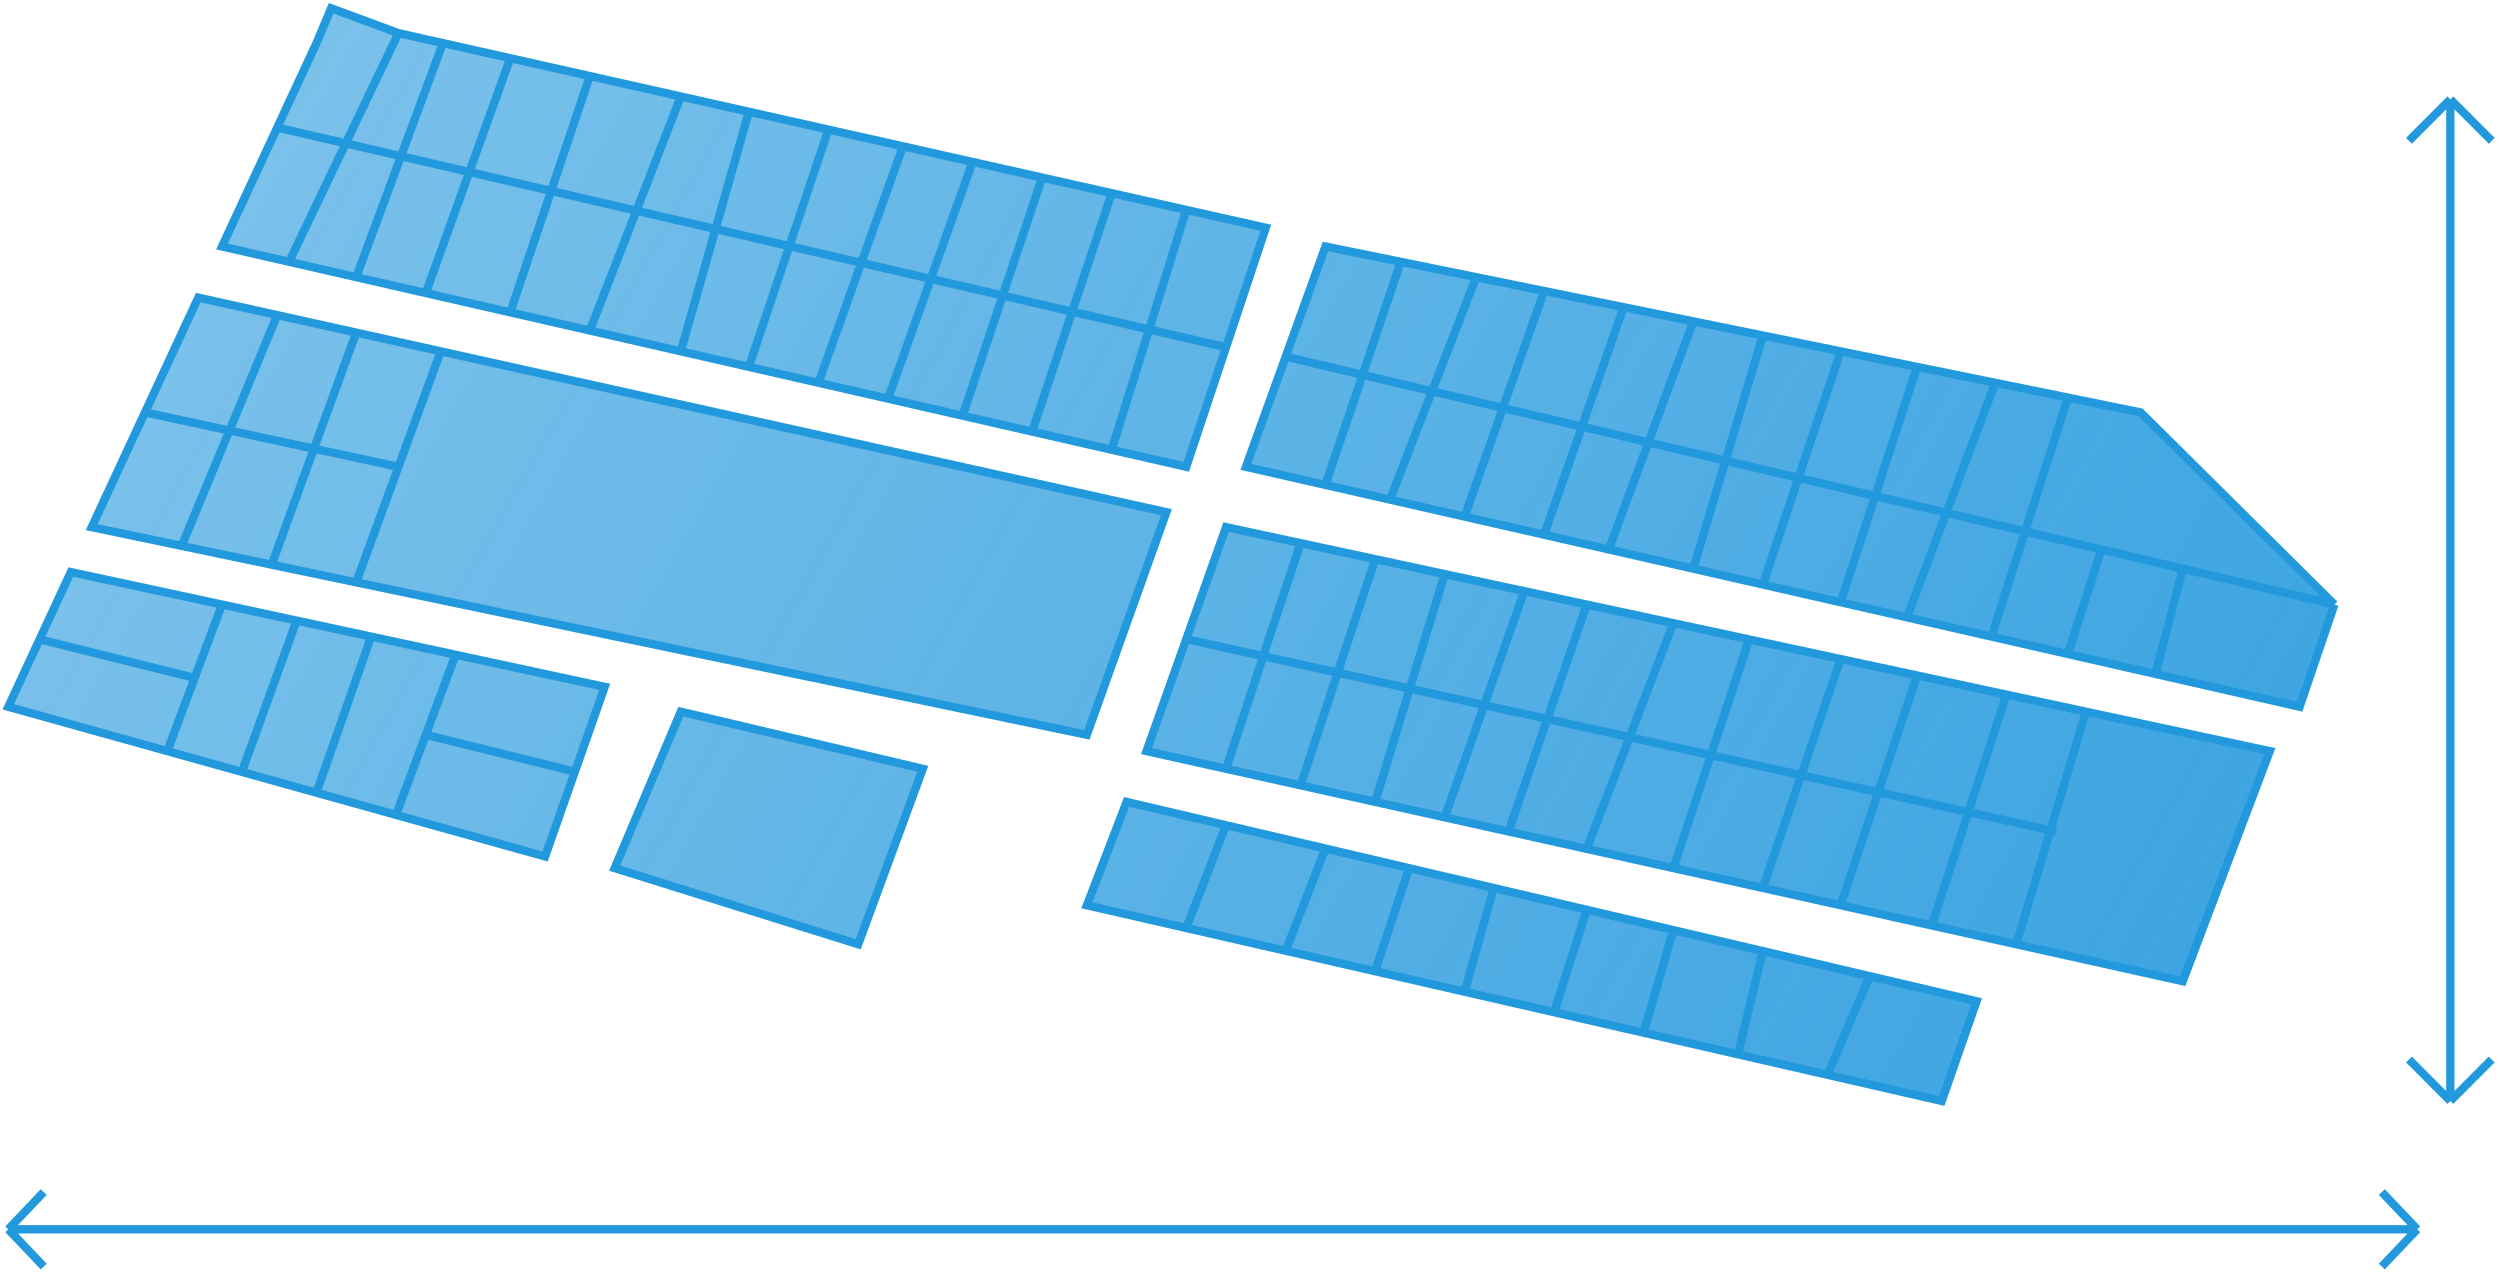
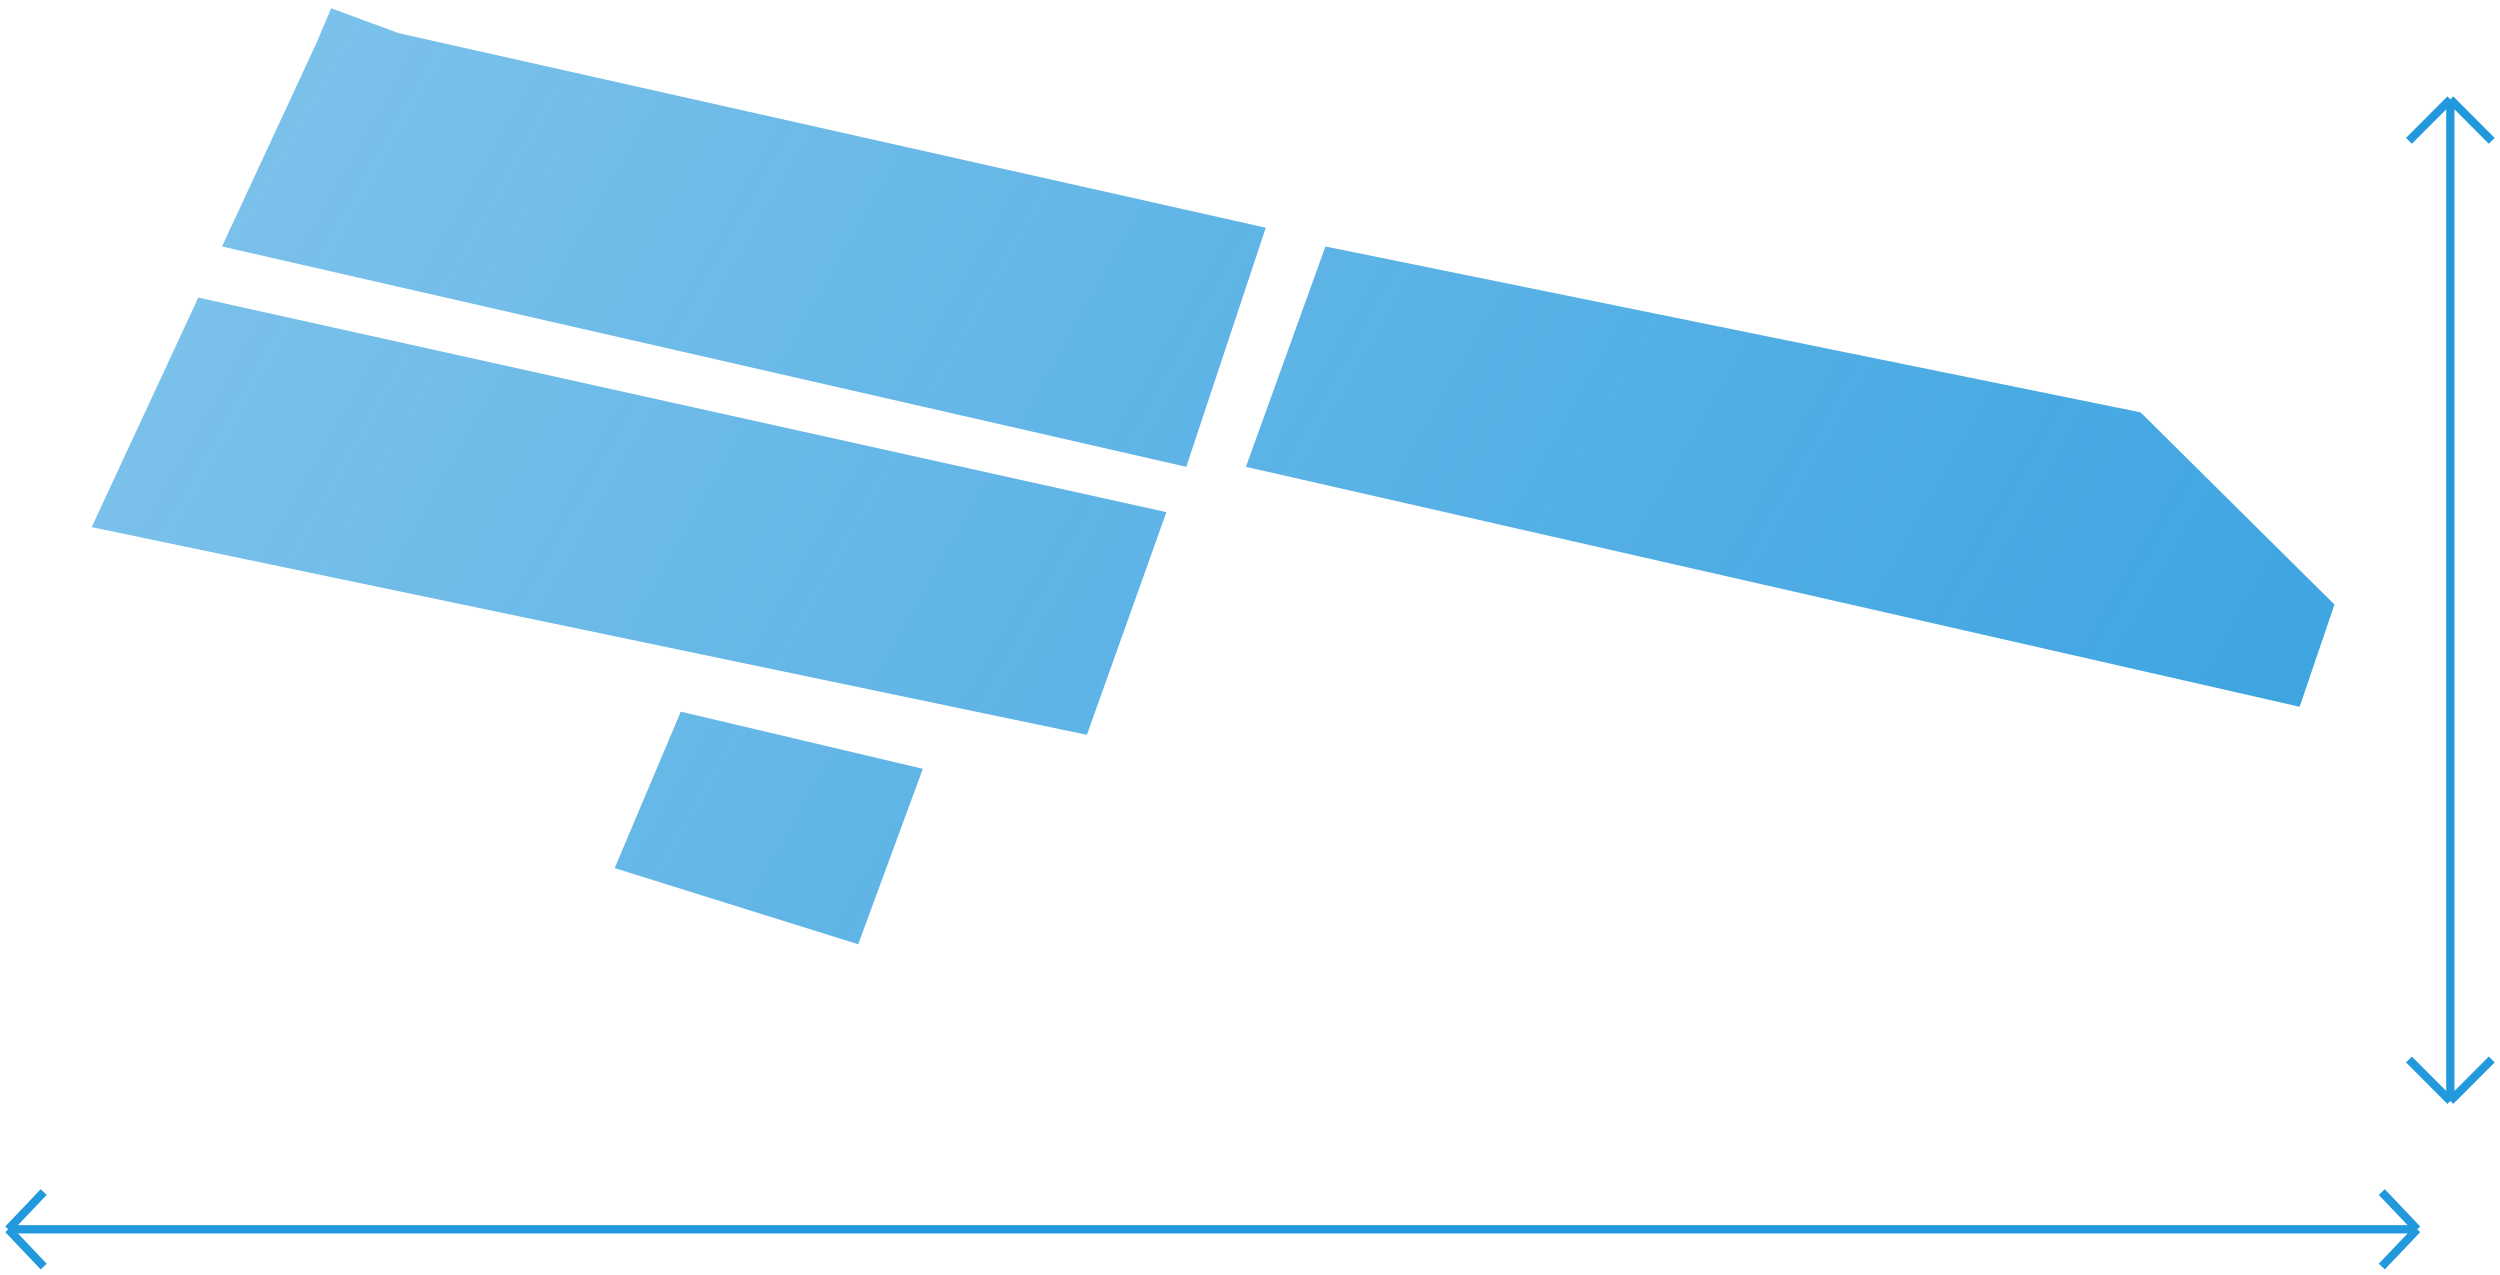
<svg xmlns="http://www.w3.org/2000/svg" width="302" height="154" viewBox="0 0 302 154" fill="none">
-   <path d="M20.214 90.737L1 85.379L4.779 77.241L8.557 69.103L26.818 73.028L35.825 74.965L44.831 76.901L55.038 79.095L73.051 82.967L69.449 93.215L65.846 103.463L47.833 98.439L38.227 95.76L29.22 93.248L20.214 90.737Z" fill="url(#paint0_linear_311_1526)" />
  <path d="M140.9 61.869L131.293 88.767L43.03 70.346L32.823 68.216L21.95 65.947L11.076 63.678L17.514 49.813L23.952 35.949L33.491 38.063L43.03 40.177L53.237 42.44L140.9 61.869Z" fill="url(#paint1_linear_311_1526)" />
  <path d="M33.491 15.405L38.227 5.206L40 1L48.133 4L53.507 5.206L61.643 7.031L71.25 9.187L82.24 11.653L90.464 13.498L100.071 15.654L109.077 17.674L117.483 19.561L125.889 21.447L134.295 23.333L143.301 25.354L152.908 27.509L148.105 41.951L143.301 56.393L134.295 54.335L124.688 52.139L116.282 50.219L107.276 48.16L98.87 46.24L90.464 44.319L82.24 42.44L71.25 39.928L61.643 37.733L51.436 35.4L43.03 33.479L34.924 31.627L26.818 29.775L33.491 15.405Z" fill="url(#paint2_linear_311_1526)" />
  <path d="M282 73.028L277.797 85.379L260.385 81.413L249.803 79.004L240.567 76.901L230.363 74.577L222.349 72.752L212.951 70.612L204.545 68.698L194.338 66.374L186.532 64.596L176.925 62.409L167.919 60.358L160.113 58.581L150.506 56.393L155.31 43.084L160.113 29.775L169.216 31.627L178.318 33.479L186.532 35.151L196.139 37.106L204.545 38.816L212.951 40.527L222.349 42.44L231.583 44.319L241.023 46.24L249.803 48.026L258.583 49.813L282 73.028Z" fill="url(#paint3_linear_311_1526)" />
-   <path d="M274.194 90.737L263.679 118.533L243.573 114.068L233.365 111.802L222.349 109.356L212.951 107.269L202.143 104.869L191.678 102.545L182.236 100.449L174.523 98.736L166.118 96.87L157.111 94.87L148.105 92.87L138.498 90.737L143.301 77.207L148.105 63.678L157.111 65.61L166.118 67.543L174.523 69.347L184.13 71.409L191.678 73.028L202.143 75.274L211.306 77.241L222.349 79.611L231.583 81.592L242.372 83.907L251.979 85.969L274.194 90.737Z" fill="url(#paint4_linear_311_1526)" />
-   <path d="M131.293 109.356L136.096 96.87L148.105 99.685L160.113 102.501L170.212 104.869L180.447 107.269L191.678 109.902L202.143 112.356L212.951 114.89L225.86 117.917L238.769 120.944L234.566 133L220.756 129.838L209.949 127.364L198.541 124.752L187.733 122.277L176.925 119.803L166.118 117.329L155.31 114.854L143.301 112.105L131.293 109.356Z" fill="url(#paint5_linear_311_1526)" />
  <path d="M74.252 104.869L82.24 85.969L111.479 92.87L103.673 114.068L74.252 104.869Z" fill="url(#paint6_linear_311_1526)" />
-   <path d="M20.214 90.737L1 85.379L4.779 77.241M20.214 90.737L29.22 93.248M20.214 90.737L23.516 81.883M26.818 73.028L8.557 69.103L4.779 77.241M26.818 73.028L35.825 74.965M26.818 73.028L23.516 81.883M29.22 93.248L35.825 74.965M29.22 93.248L38.227 95.76M35.825 74.965L44.831 76.901M38.227 95.76L44.831 76.901M38.227 95.76L47.833 98.439M44.831 76.901L55.038 79.095M47.833 98.439L65.846 103.463L69.449 93.215M47.833 98.439L51.436 88.767M55.038 79.095L73.051 82.967L69.449 93.215M55.038 79.095L51.436 88.767M51.436 88.767L69.449 93.215M23.516 81.883L4.779 77.241M43.03 70.346L131.293 88.767L140.9 61.869L53.237 42.44M43.03 70.346L32.823 68.216M43.03 70.346L48.133 56.393M53.237 42.44L43.03 40.177M53.237 42.44L48.133 56.393M32.823 68.216L43.03 40.177M32.823 68.216L21.95 65.947M43.03 40.177L33.491 38.063M21.95 65.947L11.076 63.678L17.514 49.813M21.95 65.947L33.491 38.063M33.491 38.063L23.952 35.949L17.514 49.813M17.514 49.813L48.133 56.393M48.133 4L53.507 5.206M48.133 4L34.924 31.627M48.133 4L40 1L38.227 5.206L33.491 15.405M33.491 15.405L26.818 29.775L34.924 31.627M33.491 15.405L148.105 41.951M148.105 41.951L143.301 56.393L134.295 54.335M148.105 41.951L152.908 27.509L143.301 25.354M134.295 54.335L143.301 25.354M134.295 54.335L124.688 52.139M143.301 25.354L134.295 23.333M124.688 52.139L134.295 23.333M124.688 52.139L116.282 50.219M134.295 23.333L125.889 21.447M116.282 50.219L125.889 21.447M116.282 50.219L107.276 48.16M125.889 21.447L117.483 19.561M107.276 48.16L117.483 19.561M107.276 48.16L98.87 46.24M117.483 19.561L109.077 17.674M98.87 46.24L109.077 17.674M98.87 46.24L90.464 44.319M109.077 17.674L100.071 15.654M90.464 44.319L100.071 15.654M90.464 44.319L82.24 42.44M100.071 15.654L90.464 13.498M82.24 42.44L90.464 13.498M82.24 42.44L71.25 39.928M90.464 13.498L82.24 11.653M71.25 39.928L82.24 11.653M71.25 39.928L61.643 37.733M82.24 11.653L71.25 9.187M61.643 37.733L71.25 9.187M61.643 37.733L51.436 35.4M71.25 9.187L61.643 7.031M51.436 35.4L61.643 7.031M51.436 35.4L43.03 33.479M61.643 7.031L53.507 5.206M43.03 33.479L53.507 5.206M43.03 33.479L34.924 31.627M282 73.028L277.797 85.379L260.385 81.413M282 73.028L258.583 49.813L249.803 48.026M282 73.028L263.679 68.698M155.31 43.084L160.113 29.775L169.216 31.627M155.31 43.084L150.506 56.393L160.113 58.581M155.31 43.084L253.845 66.374M169.216 31.627L160.113 58.581M169.216 31.627L178.318 33.479M160.113 58.581L167.919 60.358M178.318 33.479L167.919 60.358M178.318 33.479L186.532 35.151M167.919 60.358L176.925 62.409M186.532 35.151L176.925 62.409M186.532 35.151L196.139 37.106M176.925 62.409L186.532 64.596M196.139 37.106L186.532 64.596M196.139 37.106L204.545 38.816M186.532 64.596L194.338 66.374M204.545 38.816L194.338 66.374M204.545 38.816L212.951 40.527M194.338 66.374L204.545 68.698M212.951 40.527L204.545 68.698M212.951 40.527L222.349 42.44M204.545 68.698L212.951 70.612M222.349 42.44L212.951 70.612M222.349 42.44L231.583 44.319M212.951 70.612L222.349 72.752M231.583 44.319L222.349 72.752M231.583 44.319L241.023 46.24M222.349 72.752L230.363 74.577M241.023 46.24L230.363 74.577M241.023 46.24L249.803 48.026M230.363 74.577L240.567 76.901M249.803 48.026L240.567 76.901M240.567 76.901L249.803 79.004M253.845 66.374L249.803 79.004M253.845 66.374L263.679 68.698M249.803 79.004L260.385 81.413M263.679 68.698L260.385 81.413M143.301 77.207L148.105 63.678L157.111 65.61M143.301 77.207L138.498 90.737L148.105 92.87M143.301 77.207L248.376 100.449M157.111 65.61L148.105 92.87M157.111 65.61L166.118 67.543M148.105 92.87L157.111 94.87M166.118 67.543L157.111 94.87M166.118 67.543L174.523 69.347M157.111 94.87L166.118 96.87M174.523 69.347L166.118 96.87M174.523 69.347L184.13 71.409M166.118 96.87L174.523 98.736M184.13 71.409L174.523 98.736M184.13 71.409L191.678 73.028M174.523 98.736L182.236 100.449M191.678 73.028L182.236 100.449M191.678 73.028L202.143 75.274M182.236 100.449L191.678 102.545M202.143 75.274L191.678 102.545M202.143 75.274L211.306 77.241M191.678 102.545L202.143 104.869M211.306 77.241L202.143 104.869M211.306 77.241L222.349 79.611M202.143 104.869L212.951 107.269M222.349 79.611L212.951 107.269M222.349 79.611L231.583 81.592M212.951 107.269L222.349 109.356M231.583 81.592L222.349 109.356M231.583 81.592L242.372 83.907M222.349 109.356L233.365 111.802M242.372 83.907L233.365 111.802M242.372 83.907L251.979 85.969M233.365 111.802L243.573 114.068M251.979 85.969L274.194 90.737L263.679 118.533L243.573 114.068M251.979 85.969L243.573 114.068M143.301 112.105L131.293 109.356L136.096 96.87L148.105 99.685M143.301 112.105L148.105 99.685M143.301 112.105L155.31 114.854M148.105 99.685L160.113 102.501M155.31 114.854L160.113 102.501M155.31 114.854L166.118 117.329M160.113 102.501L170.212 104.869M166.118 117.329L170.212 104.869M166.118 117.329L176.925 119.803M170.212 104.869L180.447 107.269M176.925 119.803L180.447 107.269M176.925 119.803L187.733 122.277M180.447 107.269L191.678 109.902M187.733 122.277L191.678 109.902M187.733 122.277L198.541 124.752M191.678 109.902L202.143 112.356M198.541 124.752L202.143 112.356M198.541 124.752L209.949 127.364M202.143 112.356L212.951 114.89M209.949 127.364L212.951 114.89M209.949 127.364L220.756 129.838M212.951 114.89L225.86 117.917M220.756 129.838L234.566 133L238.769 120.944L225.86 117.917M220.756 129.838L225.86 117.917M82.24 85.969L74.252 104.869L103.673 114.068L111.479 92.87L82.24 85.969Z" stroke="#2298DD" />
  <path d="M1 148.5H292M1 148.5L5.279 144M1 148.5L5.279 153M292 148.5L287.721 144M292 148.5L287.721 153" stroke="#2298DD" />
  <path d="M296 133V12M296 133L291 127.988M296 133L301 127.988M296 12L291 17.012M296 12L301 17.012" stroke="#2298DD" />
  <defs>
    <linearGradient id="paint0_linear_311_1526" x1="39" y1="1" x2="356.5" y2="181" gradientUnits="userSpaceOnUse">
      <stop stop-color="#2298DD" stop-opacity="0.6" />
      <stop offset="1" stop-color="#2298DD" />
    </linearGradient>
    <linearGradient id="paint1_linear_311_1526" x1="39" y1="1" x2="356.5" y2="181" gradientUnits="userSpaceOnUse">
      <stop stop-color="#2298DD" stop-opacity="0.6" />
      <stop offset="1" stop-color="#2298DD" />
    </linearGradient>
    <linearGradient id="paint2_linear_311_1526" x1="39" y1="1" x2="356.5" y2="181" gradientUnits="userSpaceOnUse">
      <stop stop-color="#2298DD" stop-opacity="0.6" />
      <stop offset="1" stop-color="#2298DD" />
    </linearGradient>
    <linearGradient id="paint3_linear_311_1526" x1="39" y1="1" x2="356.5" y2="181" gradientUnits="userSpaceOnUse">
      <stop stop-color="#2298DD" stop-opacity="0.6" />
      <stop offset="1" stop-color="#2298DD" />
    </linearGradient>
    <linearGradient id="paint4_linear_311_1526" x1="39" y1="1" x2="356.5" y2="181" gradientUnits="userSpaceOnUse">
      <stop stop-color="#2298DD" stop-opacity="0.6" />
      <stop offset="1" stop-color="#2298DD" />
    </linearGradient>
    <linearGradient id="paint5_linear_311_1526" x1="39" y1="1" x2="356.5" y2="181" gradientUnits="userSpaceOnUse">
      <stop stop-color="#2298DD" stop-opacity="0.6" />
      <stop offset="1" stop-color="#2298DD" />
    </linearGradient>
    <linearGradient id="paint6_linear_311_1526" x1="39" y1="1" x2="356.5" y2="181" gradientUnits="userSpaceOnUse">
      <stop stop-color="#2298DD" stop-opacity="0.6" />
      <stop offset="1" stop-color="#2298DD" />
    </linearGradient>
  </defs>
</svg>